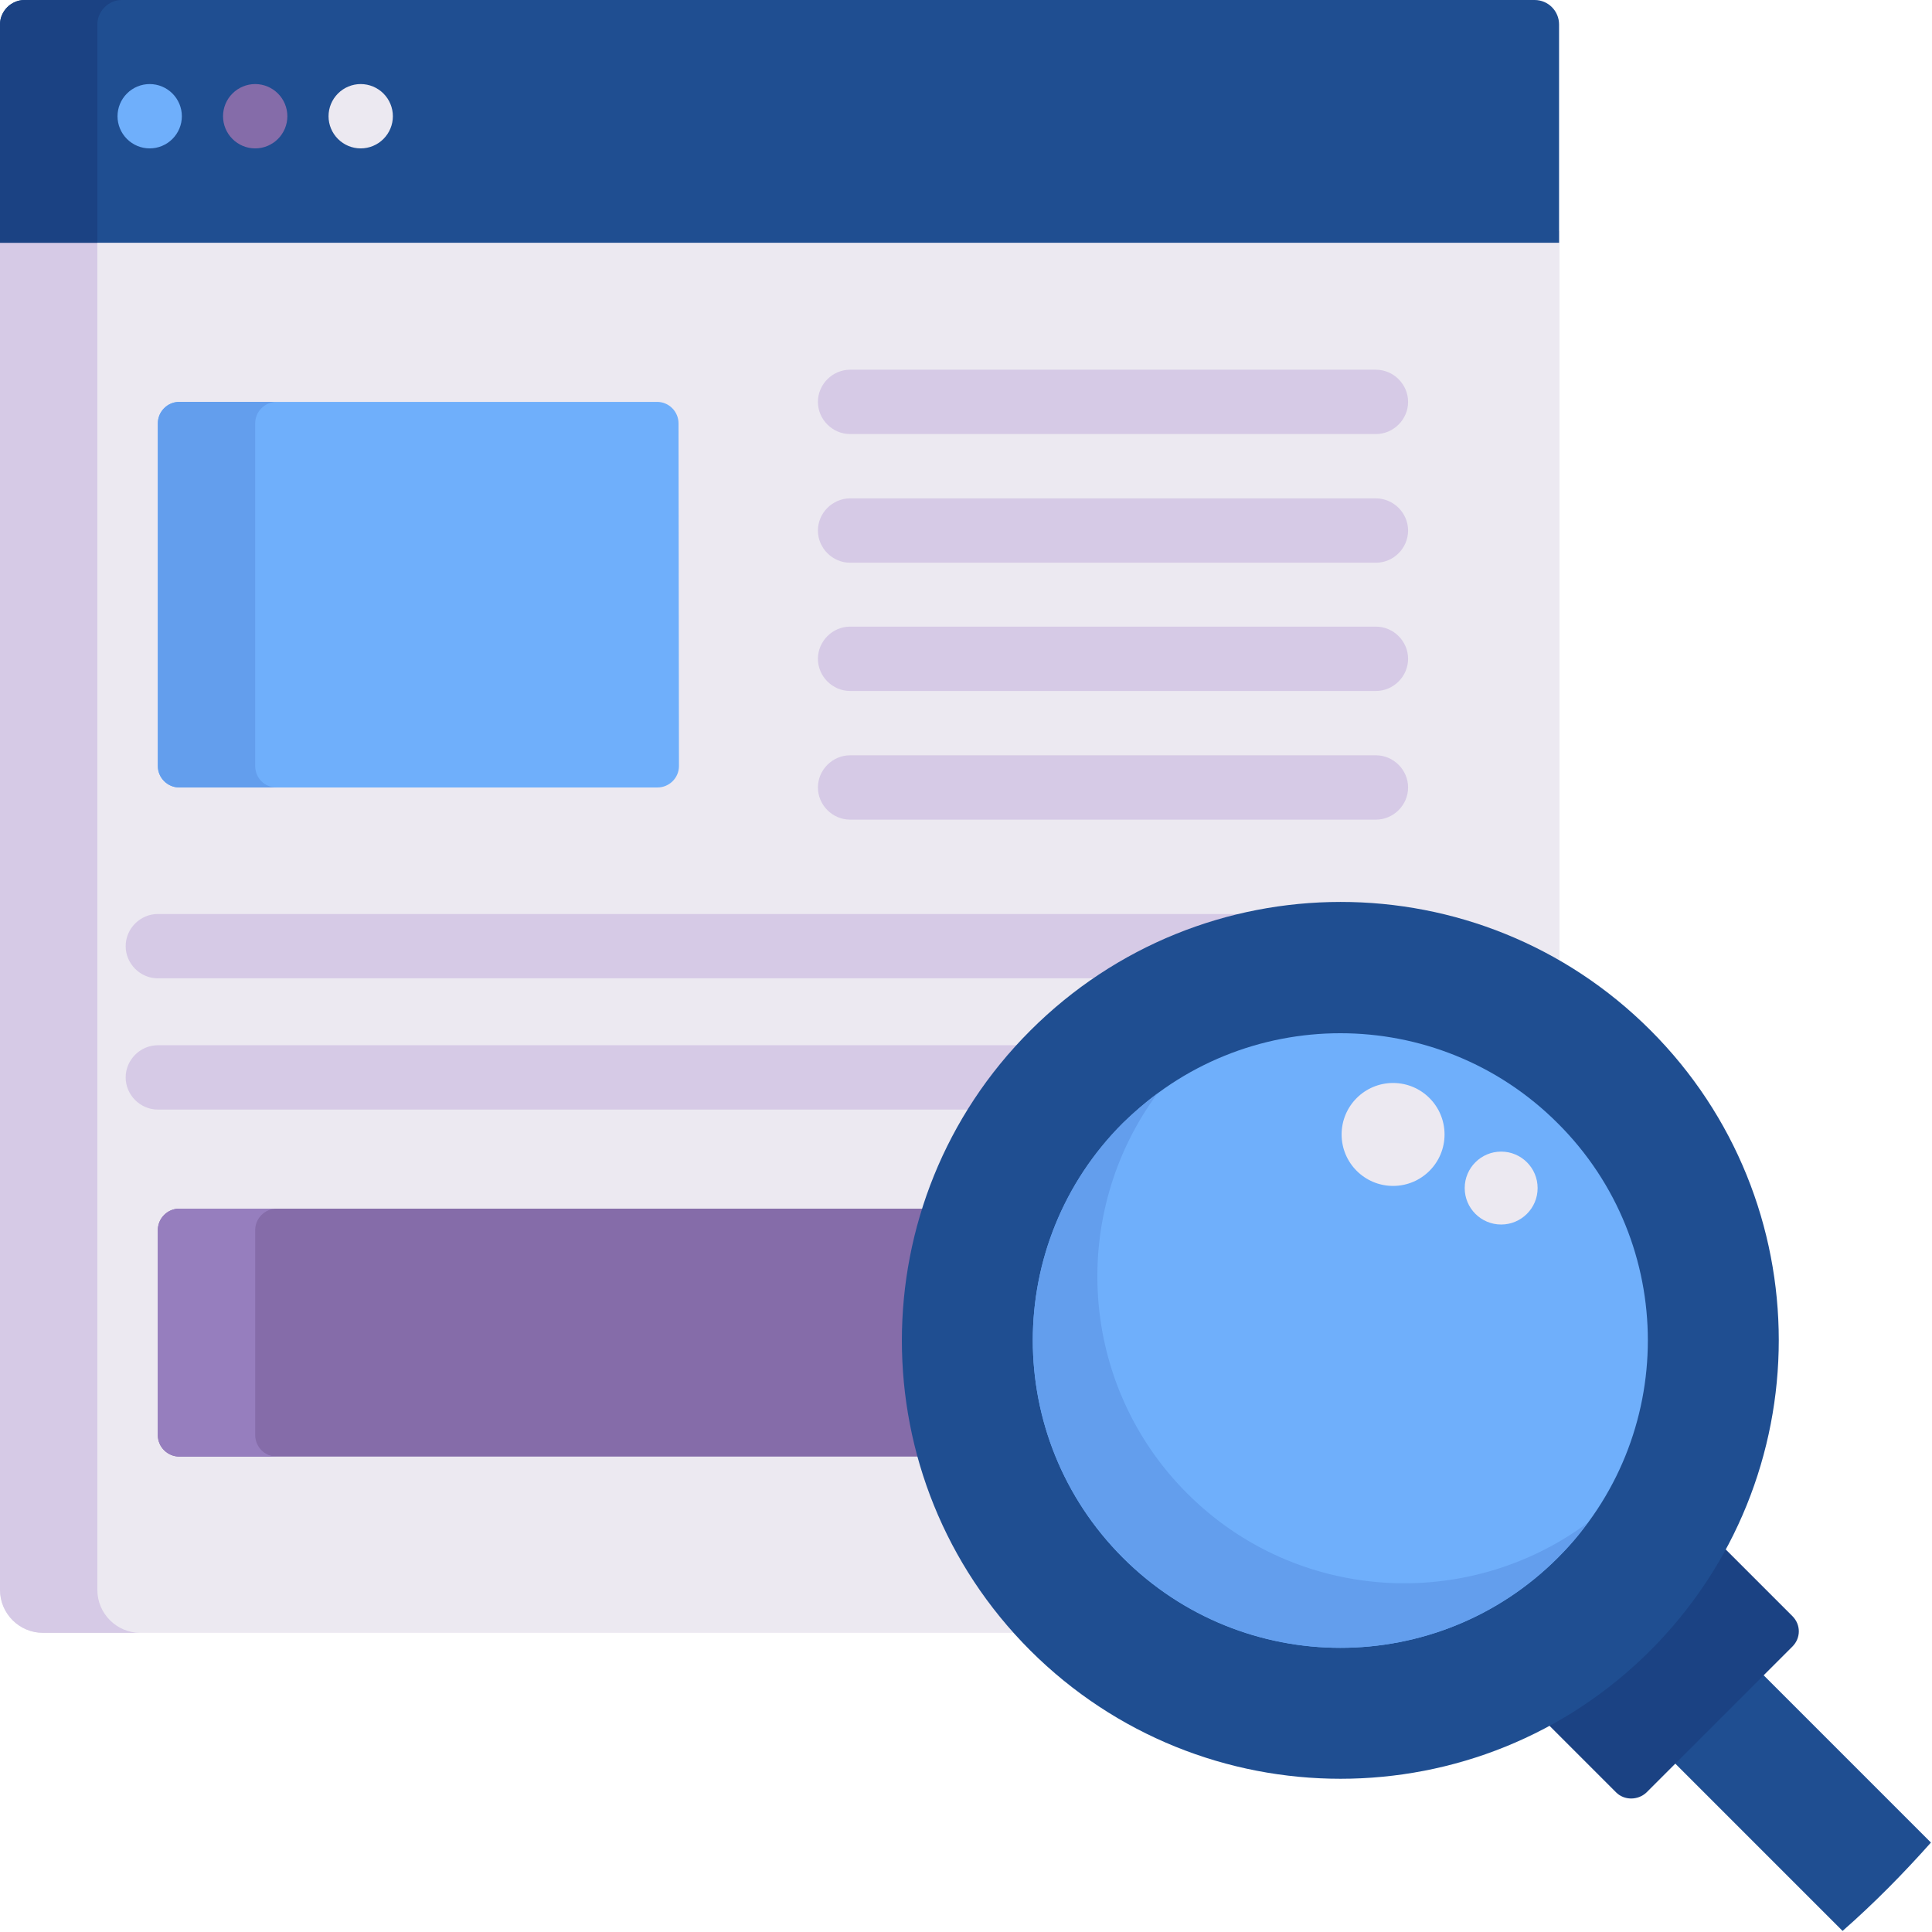
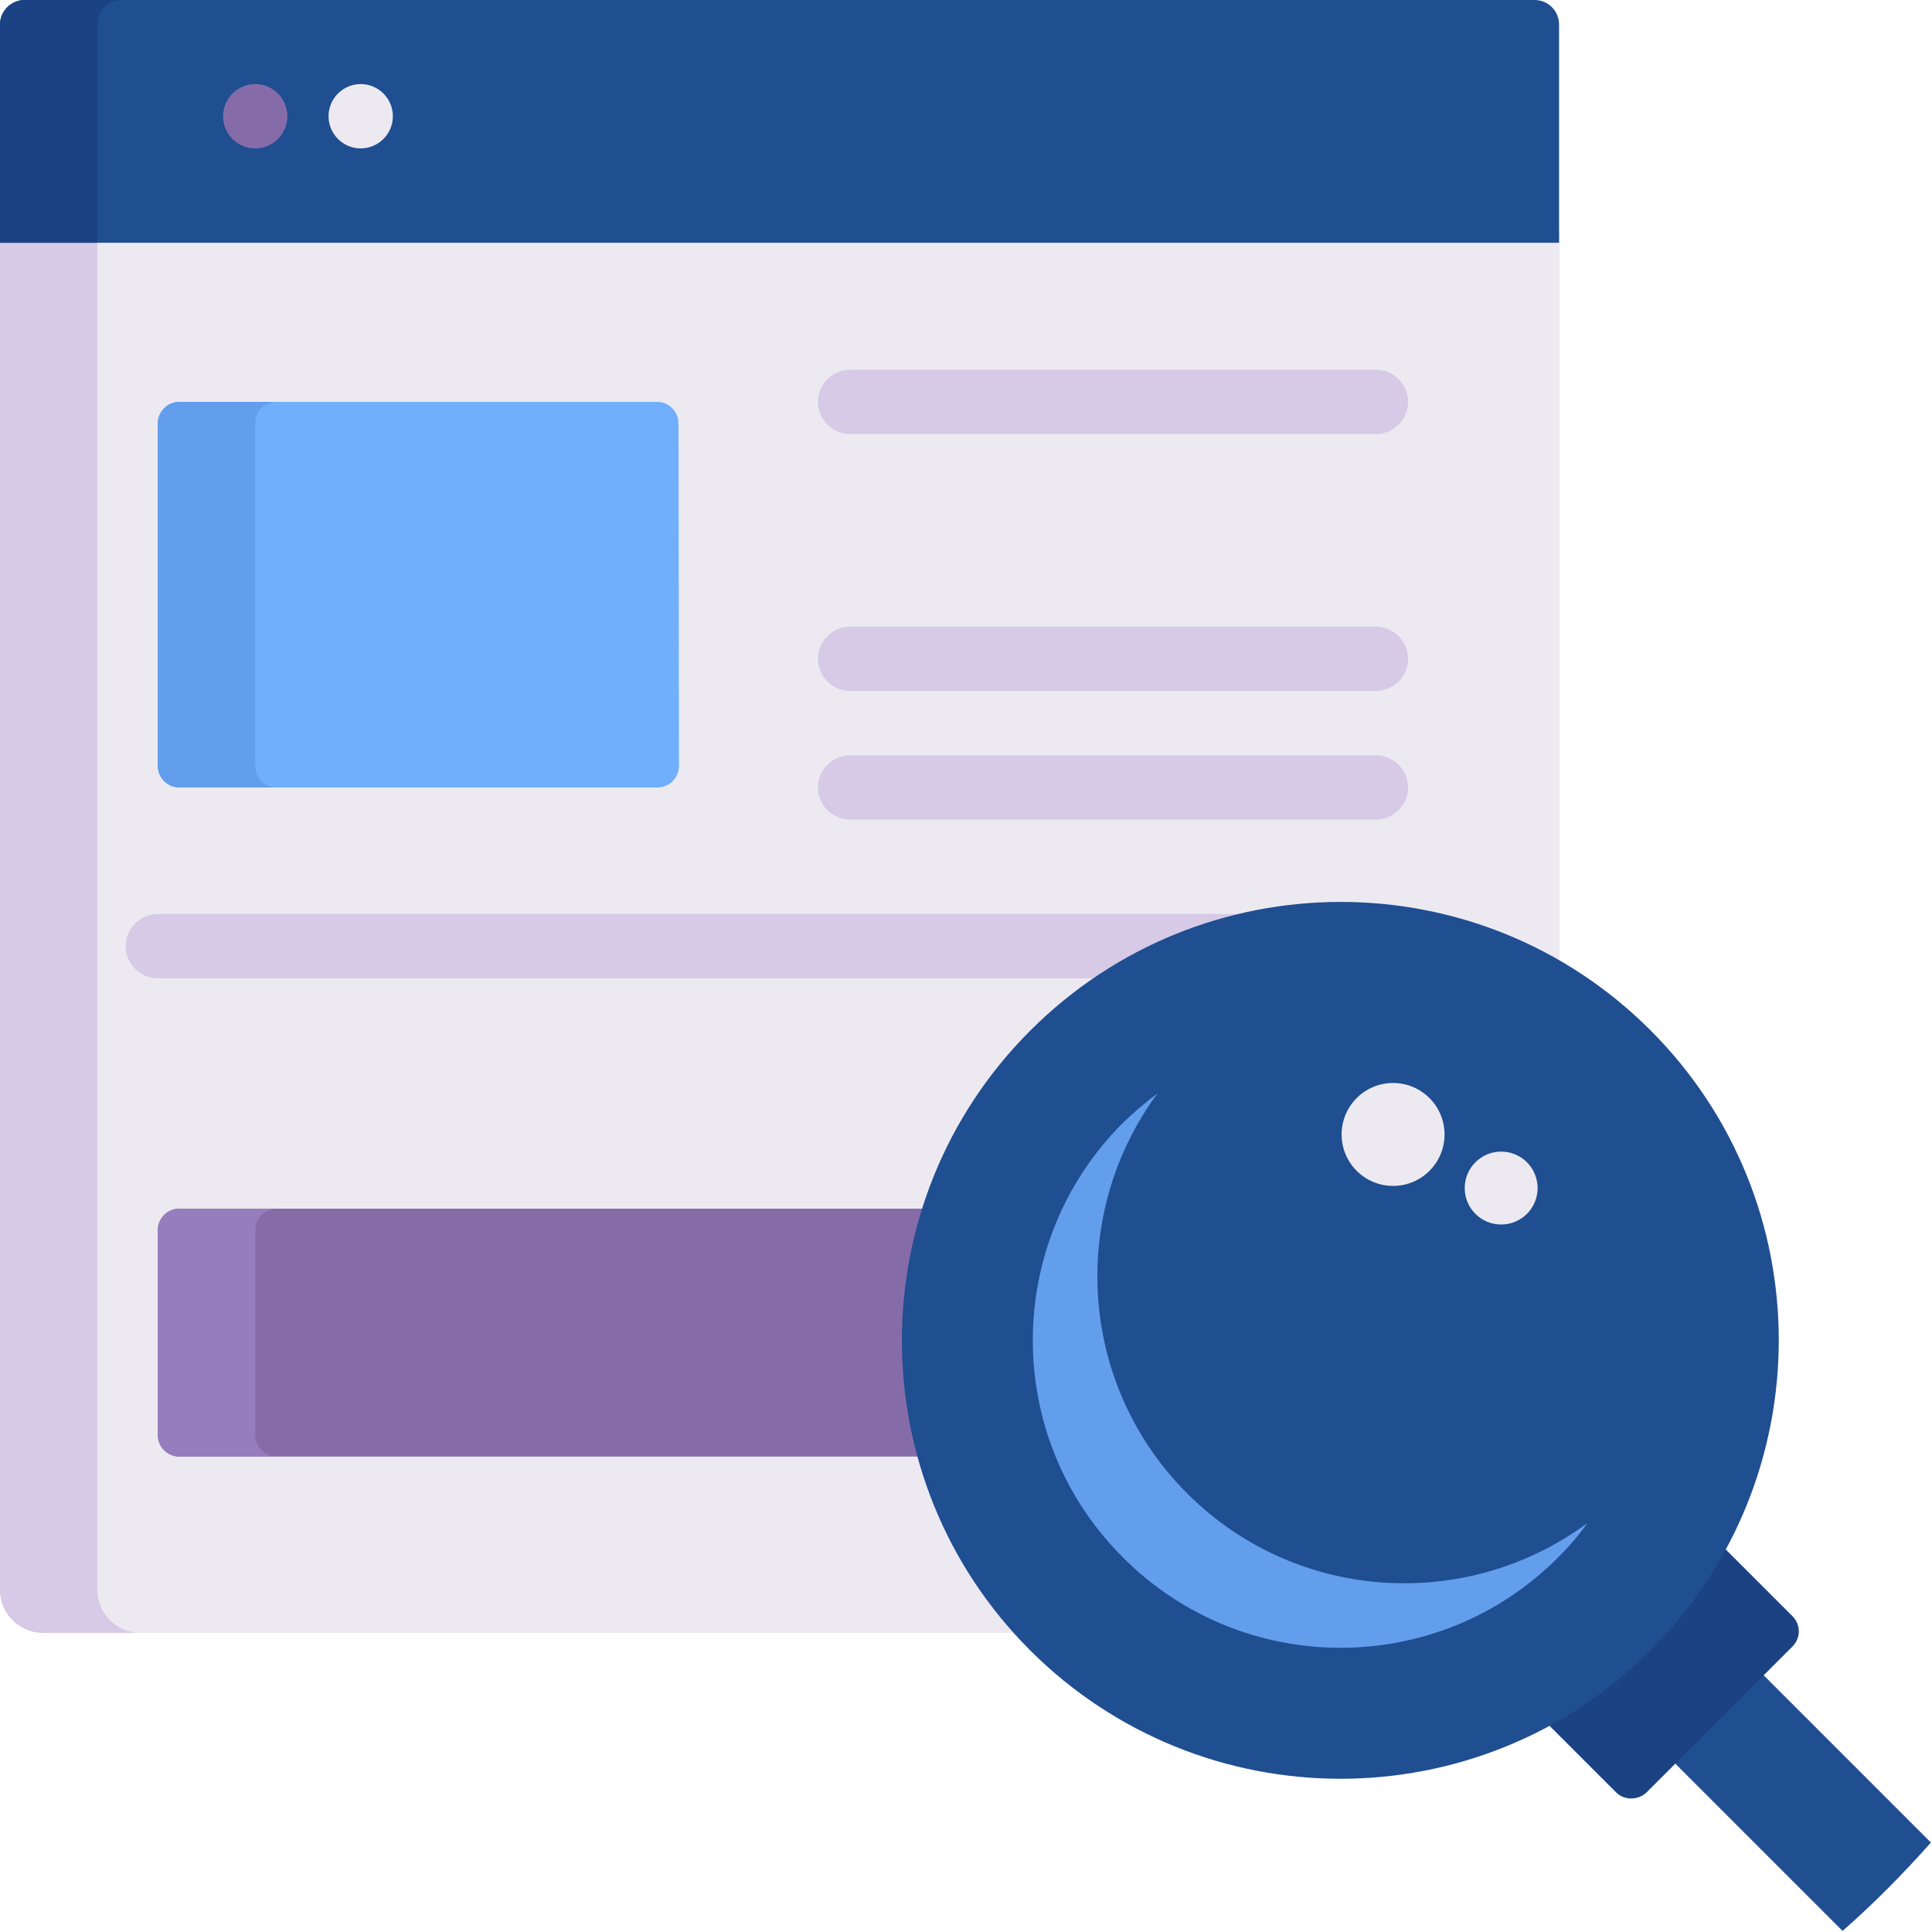
<svg xmlns="http://www.w3.org/2000/svg" xmlns:ns1="http://www.inkscape.org/namespaces/inkscape" xmlns:ns2="http://sodipodi.sourceforge.net/DTD/sodipodi-0.dtd" ns1:version="1.0 (4035a4fb49, 2020-05-01)" height="200" width="200" ns2:docname="Overview.svg" xml:space="preserve" viewBox="0 0 200 200" y="0px" x="0px" id="Capa_1" version="1.1">
  <defs id="defs59" />
  <style id="style2" type="text/css"> .st0{fill:#ECE9F1;} .st1{fill:#D6CAE6;} .st2{fill:#1F4E91;} .st3{fill:#1B4283;} .st4{fill:#6FAFFB;} .st5{fill:#639EED;} .st6{fill:#856CA9;} .st7{fill:#967EBE;} </style>
  <g style="stroke-width:2.251" transform="scale(0.444)" id="g912">
    <path style="stroke-width:2.251" class="st0" d="m 241.7,241.7 c 18.9,-18.9 44.1,-29.4 70.9,-29.4 18.2,0 35.7,4.8 51,13.9 V 53.8 H 0 v 316.9 c 0,5.5 4.5,10 10,10 h 229.1 c -36.5,-39.3 -35.6,-100.9 2.6,-139 z" id="path4" />
    <path style="stroke-width:2.251" class="st1" d="M 22.7,370.7 V 53.8 H 0 v 316.9 c 0,5.5 4.5,10 10,10 h 22.7 c -5.5,0 -10,-4.5 -10,-10 z" id="path6" />
    <path style="stroke-width:2.251" class="st2" d="M 357.8,0 H 5.7 C 2.6,0 0,2.6 0,5.7 V 56.6 H 363.5 V 5.7 C 363.5,2.6 361,0 357.8,0 Z" id="path8" />
    <path style="stroke-width:2.251" class="st3" d="M 28.4,0 H 5.7 C 2.6,0 0,2.6 0,5.7 V 56.6 H 22.7 V 5.7 C 22.7,2.6 25.3,0 28.4,0 Z" id="path10" />
    <path style="stroke-width:2.251" class="st4" d="m 158.3,178.6 c 0,2.8 -2.3,5 -5,5 H 41.8 c -2.8,0 -5,-2.3 -5,-5 V 98.7 c 0,-2.8 2.3,-5 5,-5 h 111.4 c 2.8,0 5,2.3 5,5 z" id="path12" />
    <path style="stroke-width:2.251" class="st5" d="M 59.5,178.6 V 98.7 c 0,-2.8 2.3,-5 5,-5 H 41.8 c -2.8,0 -5,2.3 -5,5 v 79.9 c 0,2.8 2.3,5 5,5 h 22.7 c -2.8,0 -5,-2.2 -5,-5 z" id="path14" />
    <path style="stroke-width:2.251" class="st6" d="M 217.1,281.8 H 41.8 c -2.8,0 -5,2.3 -5,5 v 47.8 c 0,2.8 2.3,5 5,5 H 216 c -5.2,-18.9 -4.9,-39.1 1.1,-57.8 z" id="path16" />
    <path style="stroke-width:2.251" class="st7" d="m 59.5,334.6 v -47.8 c 0,-2.8 2.3,-5 5,-5 H 41.8 c -2.8,0 -5,2.3 -5,5 v 47.8 c 0,2.8 2.3,5 5,5 h 22.7 c -2.8,0 -5,-2.3 -5,-5 z" id="path18" />
    <g style="stroke-width:2.251" id="g32">
      <path style="stroke-width:2.251" class="st1" d="M 320.8,101.2 H 198.2 c -4.1,0 -7.5,-3.4 -7.5,-7.5 0,-4.1 3.4,-7.5 7.5,-7.5 h 122.6 c 4.1,0 7.5,3.4 7.5,7.5 0,4.1 -3.4,7.5 -7.5,7.5 z" id="path20" />
-       <path style="stroke-width:2.251" class="st1" d="M 320.8,131.2 H 198.2 c -4.1,0 -7.5,-3.4 -7.5,-7.5 0,-4.1 3.4,-7.5 7.5,-7.5 h 122.6 c 4.1,0 7.5,3.4 7.5,7.5 0,4.1 -3.4,7.5 -7.5,7.5 z" id="path22" />
      <path style="stroke-width:2.251" class="st1" d="M 320.8,161.1 H 198.2 c -4.1,0 -7.5,-3.4 -7.5,-7.5 0,-4.1 3.4,-7.5 7.5,-7.5 h 122.6 c 4.1,0 7.5,3.4 7.5,7.5 0,4.1 -3.4,7.5 -7.5,7.5 z" id="path24" />
      <path style="stroke-width:2.251" class="st1" d="M 320.8,191.1 H 198.2 c -4.1,0 -7.5,-3.4 -7.5,-7.5 0,-4.1 3.4,-7.5 7.5,-7.5 h 122.6 c 4.1,0 7.5,3.4 7.5,7.5 0,4.1 -3.4,7.5 -7.5,7.5 z" id="path26" />
      <path style="stroke-width:2.251" class="st1" d="M 299.5,213.1 H 36.8 c -4.1,0 -7.5,3.4 -7.5,7.5 0,4.1 3.4,7.5 7.5,7.5 h 221.6 c 12.4,-7.9 26.3,-13 41.1,-15 z" id="path28" />
-       <path style="stroke-width:2.251" class="st1" d="M 239.7,243.7 H 36.8 c -4.1,0 -7.5,3.4 -7.5,7.5 0,4.1 3.4,7.5 7.5,7.5 H 228 c 3.4,-5.3 7.3,-10.3 11.7,-15 z" id="path30" />
    </g>
-     <path style="stroke-width:2.251" class="st4" d="m 34.9,34.6 c -2,0 -3.9,-0.8 -5.3,-2.2 -1.4,-1.4 -2.2,-3.3 -2.2,-5.3 0,-2 0.8,-3.9 2.2,-5.3 1.4,-1.4 3.3,-2.2 5.3,-2.2 2,0 3.9,0.8 5.3,2.2 1.4,1.4 2.2,3.3 2.2,5.3 0,2 -0.8,3.9 -2.2,5.3 -1.4,1.4 -3.3,2.2 -5.3,2.2 z" id="path34" />
    <path style="stroke-width:2.251" class="st6" d="m 59.5,34.6 c -2,0 -3.9,-0.8 -5.3,-2.2 C 52.8,31 52,29.1 52,27.1 c 0,-2 0.8,-3.9 2.2,-5.3 1.4,-1.4 3.3,-2.2 5.3,-2.2 2,0 3.9,0.8 5.3,2.2 1.4,1.4 2.2,3.3 2.2,5.3 0,2 -0.8,3.9 -2.2,5.3 -1.4,1.4 -3.3,2.2 -5.3,2.2 z" id="path36" />
    <path style="stroke-width:2.251" class="st0" d="m 84.1,34.6 c -2,0 -3.9,-0.8 -5.3,-2.2 -1.4,-1.4 -2.2,-3.3 -2.2,-5.3 0,-2 0.8,-3.9 2.2,-5.3 1.4,-1.4 3.3,-2.2 5.3,-2.2 2,0 3.9,0.8 5.3,2.2 1.4,1.4 2.2,3.3 2.2,5.3 0,2 -0.8,3.9 -2.2,5.3 -1.4,1.4 -3.3,2.2 -5.3,2.2 z" id="path38" />
    <path style="stroke-width:2.251" class="st2" d="m 409.8,389.2 -20.6,20.6 40.4,40.4 c 7.3,-6.4 14.1,-13.3 20.6,-20.6 z" id="path40" />
    <path style="stroke-width:2.251" class="st3" d="m 417.9,376.8 -17,-17 c -4.5,8.5 -10.4,16.5 -17.5,23.6 -7.1,7.1 -15,12.9 -23.6,17.5 l 17,17 c 1.9,1.9 5.1,1.9 7.1,0 l 34,-34 c 2,-2 2,-5.1 0,-7.1 z" id="path42" />
    <path style="stroke-width:2.251" class="st2" d="m 384.8,240.2 c 39.9,39.9 39.9,104.6 0,144.6 -39.9,39.9 -104.6,39.9 -144.6,0 -39.9,-39.9 -39.9,-104.6 0,-144.5 40,-40 104.7,-40 144.6,-0.1 z" id="path44" />
-     <path style="stroke-width:2.251" class="st4" d="m 363.2,363.2 c -28,28 -73.4,28 -101.4,0 -28,-28 -28,-73.4 0,-101.3 28,-28 73.4,-28 101.4,0 28,27.9 28,73.3 0,101.3 z" id="path46" />
+     <path style="stroke-width:2.251" class="st4" d="m 363.2,363.2 z" id="path46" />
    <path style="stroke-width:2.251" class="st5" d="m 363.2,363.2 c 2.5,-2.5 4.9,-5.2 6.9,-8.1 -28.1,20.8 -67.9,18.5 -93.3,-6.9 -25.4,-25.4 -27.7,-65.2 -6.9,-93.3 -2.8,2.1 -5.5,4.4 -8.1,6.9 -28,28 -28,73.4 0,101.3 28,28.1 73.4,28.1 101.4,0.1 z" id="path48" />
    <g style="stroke-width:2.251" id="g54">
      <circle style="stroke-width:2.251" class="st0" cx="324.8" cy="264.5" r="12" id="circle50" />
      <circle style="stroke-width:2.251" class="st0" cx="350" cy="277" r="8.5" id="circle52" />
    </g>
  </g>
</svg>